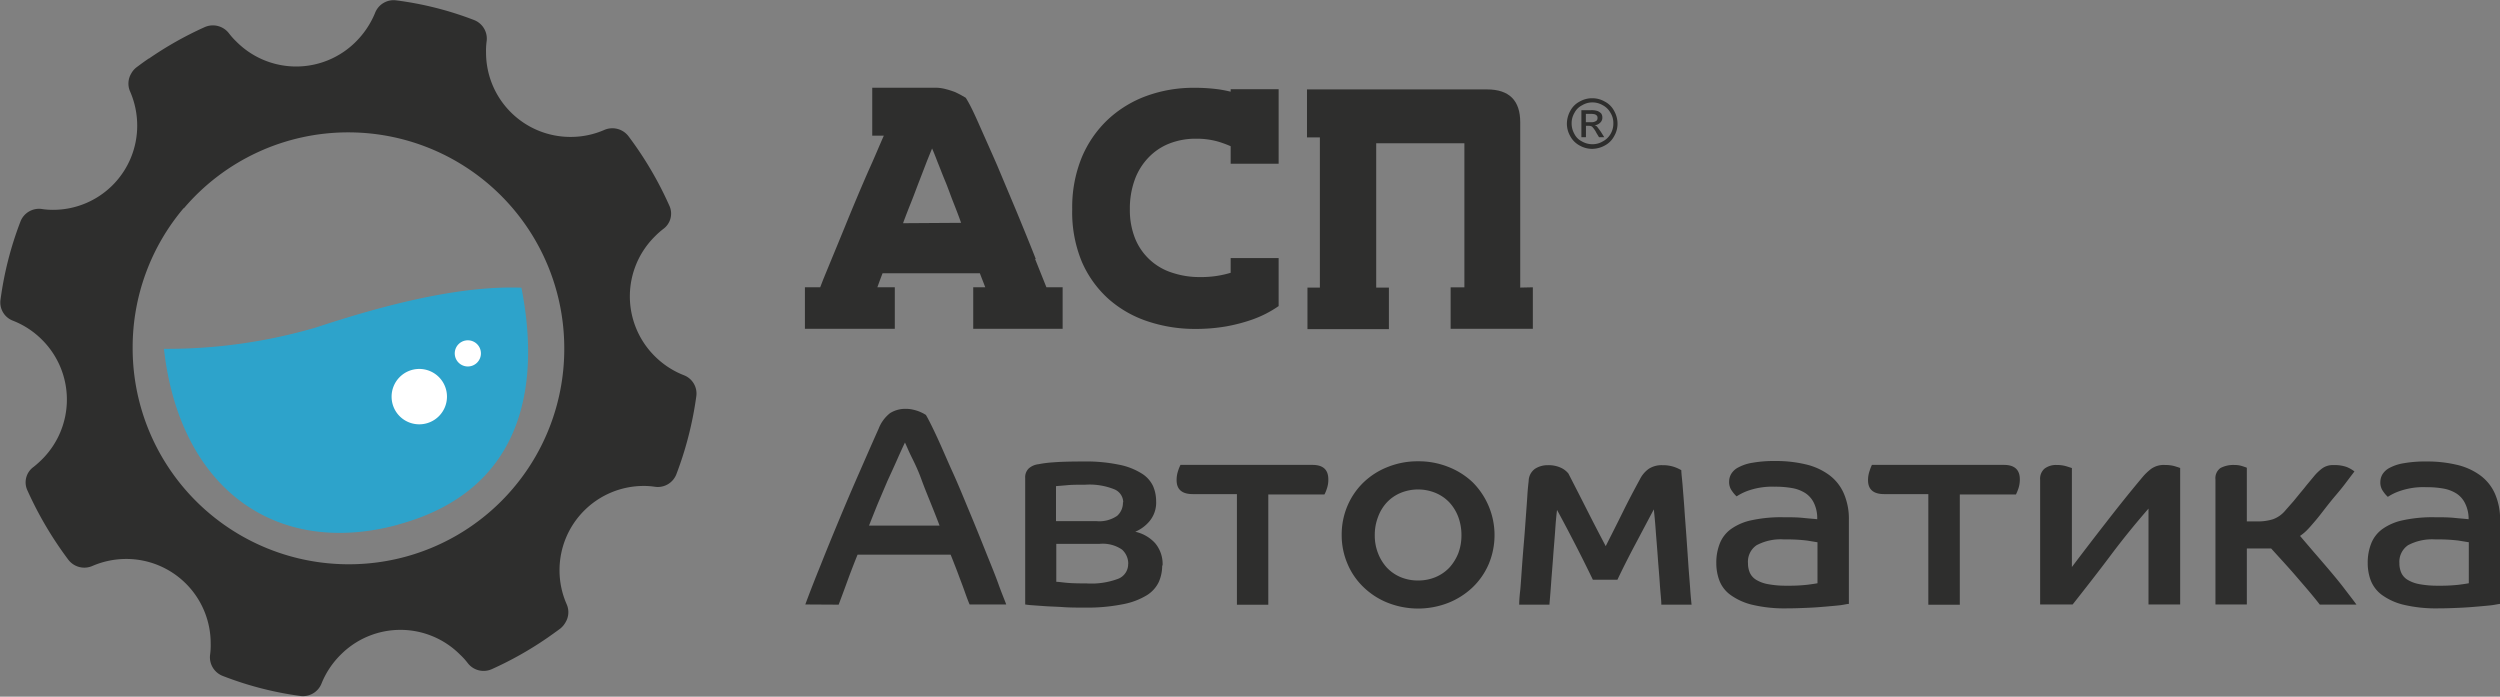
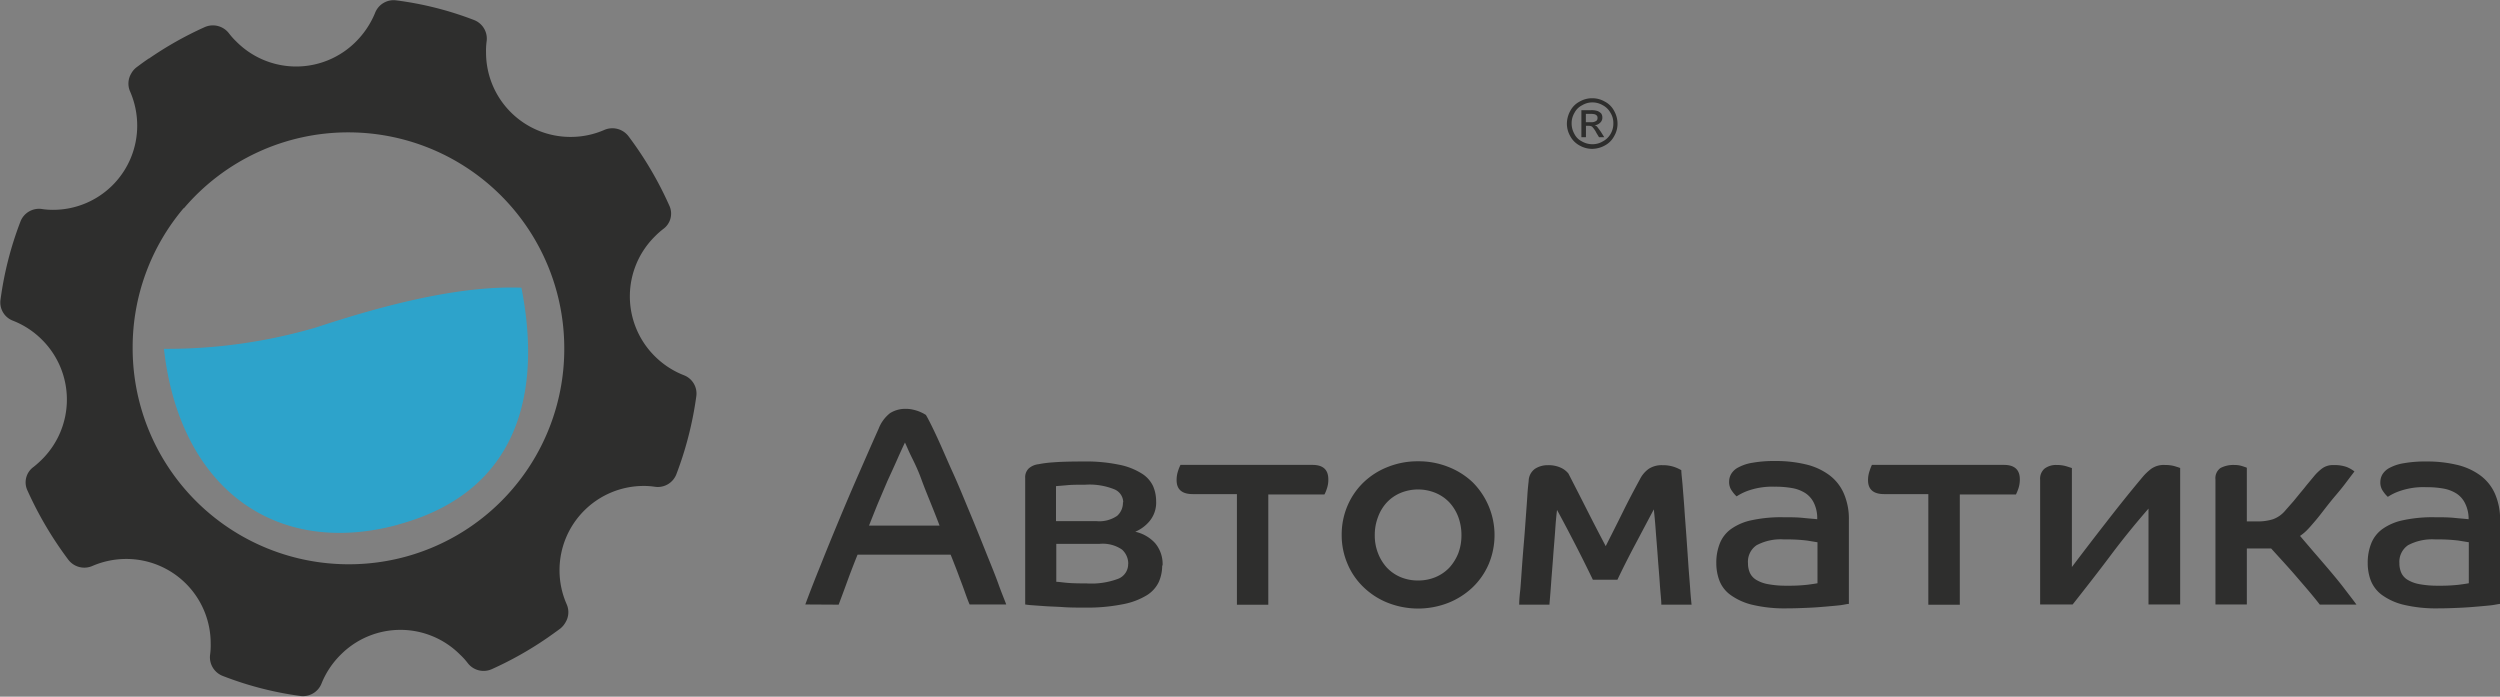
<svg xmlns="http://www.w3.org/2000/svg" id="Layer_1" data-name="Layer 1" viewBox="0 0 263.66 73.47">
  <rect x="0" y="0" width="263.66" height="73.47" fill="#808080" stroke="none" />
  <defs>
    <style>.cls-1,.cls-2{fill:#2e2e2d;}.cls-1,.cls-3,.cls-4{fill-rule:evenodd;}.cls-3{fill:#2da3cb;}.cls-4{fill:#fff;}</style>
  </defs>
  <title>logo_automation</title>
  <path class="cls-1" d="M180.7,323.08h0a37.13,37.13,0,0,1,5.9-3.33h0a2.13,2.13,0,0,1,2.56.66h0a7.66,7.66,0,0,0,.77.86h0a8.89,8.89,0,0,0,12.63,0h0a9.26,9.26,0,0,0,2-3h0a2.1,2.1,0,0,1,2.25-1.34h0A35.24,35.24,0,0,1,215,319h0a2.1,2.1,0,0,1,1.33,2.26h0a7.08,7.08,0,0,0-.06,1.16h0a8.9,8.9,0,0,0,8.92,8.91h0a8.83,8.83,0,0,0,3.56-.74h0a2.14,2.14,0,0,1,2.56.69h0a37.74,37.74,0,0,1,4.27,7.25h0a2,2,0,0,1-.65,2.53h0a8.93,8.93,0,0,0-.86.77h0a8.89,8.89,0,0,0,0,12.63h0a8.92,8.92,0,0,0,3.06,2h0a2.07,2.07,0,0,1,1.31,2.26h0a37.26,37.26,0,0,1-2.08,8.14h0a2.1,2.1,0,0,1-2.26,1.37h0a7.66,7.66,0,0,0-1.19-.09h0a8.88,8.88,0,0,0-8.89,8.9h0a8.85,8.85,0,0,0,.75,3.57h0a2.06,2.06,0,0,1-.11,1.9,2.3,2.3,0,0,1-.57.68h0c-.43.32-.87.63-1.31.94l0,0a37.13,37.13,0,0,1-5.9,3.33h0a2.11,2.11,0,0,1-2.55-.65h0a7,7,0,0,0-.78-.86h0a8.88,8.88,0,0,0-12.62,0h0a9,9,0,0,0-2,3h0a2.11,2.11,0,0,1-2.25,1.34h0a35.66,35.66,0,0,1-8.17-2.11h0a2.11,2.11,0,0,1-1.34-2.26h0a7.2,7.2,0,0,0,.06-1.16h0a8.9,8.9,0,0,0-8.91-8.92h0a9,9,0,0,0-3.57.74h0a2.12,2.12,0,0,1-2.55-.68h0a38.4,38.4,0,0,1-4.28-7.25h0a2,2,0,0,1,.65-2.53h0a10.69,10.69,0,0,0,.86-.77h0a8.9,8.9,0,0,0,0-12.64h0a8.89,8.89,0,0,0-3.06-2h0a2.06,2.06,0,0,1-1.3-2.26h0a36.38,36.38,0,0,1,2.08-8.15h0a2.1,2.1,0,0,1,2.26-1.37h0a7.53,7.53,0,0,0,1.18.09h0a8.87,8.87,0,0,0,8.89-8.89h0a9,9,0,0,0-.74-3.57h0a2.06,2.06,0,0,1,.1-1.9,2.09,2.09,0,0,1,.58-.68h0c.43-.32.86-.64,1.31-.94Zm3.68,15.76A22.7,22.7,0,0,0,179,353.59h0a22.78,22.78,0,0,0,22.79,22.81h0a22.7,22.7,0,0,0,22.73-22.75h0a22.77,22.77,0,0,0-22.79-22.8h0a22.74,22.74,0,0,0-17.32,8Z" transform="translate(-165.01 -316.89)" />
  <path class="cls-1" d="M332.26,329.78h.56a.88.88,0,0,0,.55-.15.35.35,0,0,0,.12-.3.31.31,0,0,0-.06-.23.54.54,0,0,0-.21-.15,1.61,1.61,0,0,0-.44-.05h-.52v.88Zm-.47,1.58v-2.85h1a2,2,0,0,1,.71.09,1.22,1.22,0,0,1,.38.26.75.75,0,0,1,.12.42.7.7,0,0,1-.24.56.92.92,0,0,1-.58.26.71.71,0,0,1,.26.14c.09.13.23.3.41.56l.35.56h-.55l-.27-.44a2.64,2.64,0,0,0-.47-.68.72.72,0,0,0-.38-.08h-.26v1.2Zm1.17-3.67a2.09,2.09,0,0,0-1.09.3,1.81,1.81,0,0,0-.82.82,2.11,2.11,0,0,0-.29,1.08,2.23,2.23,0,0,0,.29,1.12,1.73,1.73,0,0,0,.79.79,2.19,2.19,0,0,0,1.12.3,2.09,2.09,0,0,0,1.09-.3,2,2,0,0,0,.82-.79,2.13,2.13,0,0,0,.29-1.12,2,2,0,0,0-.29-1.08,2,2,0,0,0-.82-.82,2.17,2.17,0,0,0-1.09-.3Zm0-.44a2.63,2.63,0,0,1,1.29.35,2.29,2.29,0,0,1,1,1,2.72,2.72,0,0,1,.35,1.32,2.53,2.53,0,0,1-.35,1.32,2.35,2.35,0,0,1-1,1,2.83,2.83,0,0,1-1.32.35,2.66,2.66,0,0,1-1.32-.35,2.41,2.41,0,0,1-1-1,2.63,2.63,0,0,1-.35-1.32,2.83,2.83,0,0,1,.35-1.32,2.34,2.34,0,0,1,1-1,2.63,2.63,0,0,1,1.29-.35Z" transform="translate(-165.01 -316.89)" />
-   <path class="cls-1" d="M260.25,340.43c.25-.69.53-1.41.84-2.18s.59-1.55.88-2.29l.77-2c.24-.61.43-1.06.57-1.41q.21.46.57,1.41c.25.61.51,1.31.8,2s.57,1.51.88,2.29.59,1.51.81,2.14Zm14,3.78c-.61-1.56-1.29-3.21-2-4.94l-2.1-5c-.7-1.6-1.33-3-1.9-4.29s-1-2.18-1.39-2.78l-.35-.2c-.2-.12-.44-.24-.75-.39a9.24,9.24,0,0,0-1-.32,4.27,4.27,0,0,0-1.17-.15H257v5.06h1.22c-.52,1.17-1,2.35-1.56,3.57-.88,2-1.74,4.06-2.53,6s-1.57,3.81-2.29,5.57l-.33.85h-1.61v4.38h9.48v-4.38h-1.84c.17-.47.36-1,.55-1.48h10.26c.2.53.39,1,.57,1.48h-1.27v4.38h9.43v-4.38h-1.71l-1.2-3Z" transform="translate(-165.01 -316.89)" />
-   <path class="cls-1" d="M294.88,326.58c-.4-.1-.83-.19-1.29-.26a18.54,18.54,0,0,0-2.61-.17,14.46,14.46,0,0,0-5.06.86,12,12,0,0,0-4.08,2.5,11.69,11.69,0,0,0-2.75,4,13.9,13.9,0,0,0-1,5.45,13.63,13.63,0,0,0,1,5.5,11.29,11.29,0,0,0,2.82,3.95,11.81,11.81,0,0,0,4.14,2.37,15.65,15.65,0,0,0,5,.8,18.8,18.8,0,0,0,3.35-.28,17.93,17.93,0,0,0,2.57-.67,11.72,11.72,0,0,0,2.89-1.46h0v-5.06h-5.06v1.55a10.72,10.72,0,0,1-3.23.45,9,9,0,0,1-2.94-.46,6.23,6.23,0,0,1-3.9-3.59,8.05,8.05,0,0,1-.56-3.1,8.84,8.84,0,0,1,.51-3.1,6.61,6.61,0,0,1,1.45-2.35,6.15,6.15,0,0,1,2.2-1.48,7.53,7.53,0,0,1,2.82-.51,8.23,8.23,0,0,1,2.24.28,11,11,0,0,1,1.41.51v1.85h5.06v-7.86h-5.06v.26Z" transform="translate(-165.01 -316.89)" />
-   <path class="cls-1" d="M325.34,347.22V329.79q0-3.46-3.49-3.47h-19v5.06h1.36v15.84H302.9v4.38h8.59v-4.38h-1.34V332h9.3v15.19H318v4.38h8.67v-4.38Z" transform="translate(-165.01 -316.89)" />
  <path class="cls-2" d="M249.94,380.64q.74-2,1.65-4.23c.6-1.52,1.24-3.07,1.9-4.66s1.35-3.21,2.07-4.85,1.42-3.25,2.12-4.81a3.82,3.82,0,0,1,1.2-1.63,3,3,0,0,1,1.7-.45,3.08,3.08,0,0,1,.75.09,4.56,4.56,0,0,1,.65.2c.18.08.34.15.46.22l.22.13c.32.55.72,1.36,1.22,2.44s1,2.28,1.61,3.62,1.17,2.73,1.78,4.19,1.16,2.83,1.68,4.13,1,2.45,1.36,3.46.67,1.72.82,2.15h-3.86q-.15-.34-.39-1c-.15-.43-.32-.9-.51-1.4s-.37-1-.57-1.51-.37-.95-.53-1.34h-9.82c-.43,1.07-.81,2.06-1.15,3s-.62,1.67-.84,2.27Zm14.16-8.32c-.27-.72-.59-1.52-.94-2.39s-.7-1.72-1-2.55-.66-1.59-1-2.27-.54-1.2-.71-1.55c-.26.54-.54,1.16-.85,1.86s-.64,1.42-1,2.2l-1,2.35c-.33.81-.64,1.59-.94,2.35Zm23.48,4.19a4.33,4.33,0,0,1-.35,1.74,3.35,3.35,0,0,1-1.26,1.41,7.53,7.53,0,0,1-2.51.95,19.17,19.17,0,0,1-4.09.36c-.76,0-1.5,0-2.21-.05s-1.35-.06-1.91-.1l-1.4-.1a7.21,7.21,0,0,1-.72-.08V367.28a1.29,1.29,0,0,1,.39-1,1.88,1.88,0,0,1,1-.43,11.9,11.9,0,0,1,1.58-.2c.72-.06,1.78-.09,3.16-.09a17.08,17.08,0,0,1,3.77.34,7,7,0,0,1,2.36.91,3.13,3.13,0,0,1,1.22,1.33,4,4,0,0,1,.33,1.61,3.05,3.05,0,0,1-.7,2.11,4,4,0,0,1-1.5,1.11,4,4,0,0,1,2.1,1.21,3.42,3.42,0,0,1,.78,2.37Zm-3.58-.15a2,2,0,0,0-.66-1.51,3.59,3.59,0,0,0-2.39-.6h-4.54v4c.29,0,.72.08,1.28.12s1.2.05,1.94.05a8,8,0,0,0,3.36-.51,1.66,1.66,0,0,0,1-1.57Zm-.53-6.5a1.5,1.5,0,0,0-.9-1.35,7,7,0,0,0-3.11-.5c-.78,0-1.44,0-2,.06l-1.08.09v3.69h4.25a3.31,3.31,0,0,0,2.2-.56,1.84,1.84,0,0,0,.61-1.43Zm5.63-2.32a2.94,2.94,0,0,1,.16-1,3.9,3.9,0,0,1,.25-.62h13.92c1.12,0,1.67.51,1.67,1.52a2.8,2.8,0,0,1-.16,1,3.34,3.34,0,0,1-.25.6h-5.92v11.63h-3.31V369H290.8c-1.13,0-1.7-.49-1.7-1.47Zm25.47-2a8.4,8.4,0,0,1,3.18.59,7.91,7.91,0,0,1,2.57,1.62,7.89,7.89,0,0,1,1.7,8.62,7.47,7.47,0,0,1-1.7,2.46,8,8,0,0,1-2.57,1.64,8.73,8.73,0,0,1-6.36,0,7.81,7.81,0,0,1-2.56-1.64,7.33,7.33,0,0,1-1.7-2.46,7.64,7.64,0,0,1-.62-3.06,7.73,7.73,0,0,1,.62-3.1,7.53,7.53,0,0,1,1.7-2.46,7.76,7.76,0,0,1,2.56-1.62,8.4,8.4,0,0,1,3.18-.59Zm0,12.57a4.69,4.69,0,0,0,1.85-.36,4.31,4.31,0,0,0,1.45-1,5,5,0,0,0,.94-1.52,5.29,5.29,0,0,0,.33-1.89,5.45,5.45,0,0,0-.33-1.92,4.68,4.68,0,0,0-.94-1.54,4.25,4.25,0,0,0-1.45-1,4.84,4.84,0,0,0-3.71,0,4.21,4.21,0,0,0-1.44,1,4.5,4.5,0,0,0-.93,1.54,5.24,5.24,0,0,0-.34,1.92,5.08,5.08,0,0,0,.34,1.89,4.82,4.82,0,0,0,.93,1.52,4.27,4.27,0,0,0,1.44,1,4.67,4.67,0,0,0,1.86.36Zm19.79-3.63c.62-1.23,1.23-2.43,1.81-3.61s1.18-2.31,1.79-3.43a3,3,0,0,1,.94-1.11,2.51,2.51,0,0,1,1.43-.38,3.72,3.72,0,0,1,1.29.2,4.14,4.14,0,0,1,.71.33c0,.39.09,1,.14,1.68s.13,1.56.19,2.48.14,1.88.21,2.89.14,2,.2,2.9.14,1.77.19,2.52.11,1.32.15,1.71h-3.19c0-.52-.1-1.26-.16-2.2s-.15-1.9-.22-2.9-.16-2-.22-2.85-.14-1.61-.19-2.1c-.67,1.25-1.33,2.51-2,3.77s-1.28,2.47-1.84,3.65H333c-.59-1.22-1.2-2.45-1.85-3.71s-1.29-2.48-1.93-3.65c-.06.49-.13,1.19-.19,2.09s-.15,1.87-.22,2.86-.16,2-.22,2.87-.13,1.65-.17,2.17h-3.19q0-.58.12-1.62c.06-.7.11-1.47.17-2.32s.13-1.74.21-2.67.14-1.8.2-2.63.12-1.59.16-2.26.1-1.19.14-1.54a1.61,1.61,0,0,1,.67-1.29,2.45,2.45,0,0,1,1.35-.38,3.1,3.1,0,0,1,1.33.25,2.21,2.21,0,0,1,.84.63c.66,1.29,1.31,2.55,1.93,3.78s1.29,2.52,2,3.87ZM360,380.58c-.19,0-.5.09-.92.14s-.92.09-1.48.14-1.2.1-1.91.13-1.43.06-2.2.06a14.69,14.69,0,0,1-3.73-.39,6.51,6.51,0,0,1-2.29-1.06,3.35,3.35,0,0,1-1.14-1.52,5.16,5.16,0,0,1-.31-1.77,5.45,5.45,0,0,1,.37-2.11,3.43,3.43,0,0,1,1.2-1.53,5.76,5.76,0,0,1,2.18-.92,14.73,14.73,0,0,1,3.28-.31c.75,0,1.45,0,2.12.07s1.16.1,1.49.14a3.67,3.67,0,0,0-.34-1.7,2.58,2.58,0,0,0-.92-1.06,3.87,3.87,0,0,0-1.41-.53,10.08,10.08,0,0,0-1.81-.14,7.68,7.68,0,0,0-2.69.38,5.63,5.63,0,0,0-1.33.64,3.11,3.11,0,0,1-.48-.56,1.56,1.56,0,0,1-.31-1,1.62,1.62,0,0,1,.22-.81,1.87,1.87,0,0,1,.78-.7,4.65,4.65,0,0,1,1.49-.48,13,13,0,0,1,2.37-.18,13.43,13.43,0,0,1,3.16.34,6.79,6.79,0,0,1,2.44,1.07,4.81,4.81,0,0,1,1.6,1.93,6.73,6.73,0,0,1,.57,2.9v8.82Zm-3.31-6.5-1.1-.18a17.87,17.87,0,0,0-2.42-.12,5.4,5.4,0,0,0-2.9.61,2.09,2.09,0,0,0-.91,1.89,2.49,2.49,0,0,0,.19,1,1.69,1.69,0,0,0,.66.75,3.58,3.58,0,0,0,1.28.47,10.16,10.16,0,0,0,2,.16,17.17,17.17,0,0,0,2.14-.1c.53-.07.88-.12,1.06-.16v-4.28Zm5.33-6.54a2.94,2.94,0,0,1,.17-1,4.22,4.22,0,0,1,.24-.62h13.93c1.11,0,1.67.51,1.67,1.52a3.07,3.07,0,0,1-.16,1,6.17,6.17,0,0,1-.25.6h-5.92v11.63h-3.32V369h-4.66c-1.13,0-1.7-.49-1.7-1.47Zm18.15,13.1V367.48a1.4,1.4,0,0,1,.47-1.17,2,2,0,0,1,1.28-.38,3.49,3.49,0,0,1,1,.13l.6.19v10.44q1.75-2.32,3.62-4.72c1.24-1.6,2.51-3.19,3.82-4.75a5.6,5.6,0,0,1,.93-.89,2.28,2.28,0,0,1,1.45-.4,3.71,3.71,0,0,1,1,.12c.26.08.46.14.6.2v14.39H391.6V370.53c-1.35,1.55-2.69,3.19-4,4.94s-2.66,3.47-4,5.17Zm21.8-5.86v5.86h-3.31V367.45a1.31,1.31,0,0,1,.53-1.2,2.92,2.92,0,0,1,1.49-.32,2.6,2.6,0,0,1,.81.12c.24.08.4.13.48.17v5.66h1.18a5.19,5.19,0,0,0,1.58-.23,3,3,0,0,0,1.29-.91l.88-1,.71-.87q.35-.41.66-.81l.74-.89a5.1,5.1,0,0,1,.88-.86,1.9,1.9,0,0,1,1.23-.37,3.87,3.87,0,0,1,1.35.19,3.31,3.31,0,0,1,.85.48c-.36.47-.69.91-1,1.32s-.65.82-1,1.23-.7.85-1.06,1.31-.76,1-1.21,1.51c-.18.21-.38.45-.62.7a4.77,4.77,0,0,1-.85.73l1.52,1.78q.82.94,1.65,1.92c.54.64,1.06,1.27,1.53,1.89s.9,1.16,1.25,1.65h-3.87c-.31-.41-.68-.86-1.1-1.36s-.86-1-1.32-1.54-.92-1.05-1.39-1.57l-1.32-1.45-.61,0h-1.94Zm26.73,5.8c-.19,0-.5.09-.92.14s-.91.09-1.48.14-1.2.1-1.91.13-1.43.06-2.19.06a14.78,14.78,0,0,1-3.74-.39,6.51,6.51,0,0,1-2.29-1.06,3.5,3.5,0,0,1-1.14-1.52,5.16,5.16,0,0,1-.31-1.77,5.45,5.45,0,0,1,.37-2.11,3.43,3.43,0,0,1,1.2-1.53,5.76,5.76,0,0,1,2.18-.92,14.76,14.76,0,0,1,3.29-.31c.74,0,1.44,0,2.11.07s1.16.1,1.49.14A3.67,3.67,0,0,0,425,370a2.58,2.58,0,0,0-.92-1.06,3.87,3.87,0,0,0-1.41-.53,10.08,10.08,0,0,0-1.81-.14,7.58,7.58,0,0,0-2.68.38,5.56,5.56,0,0,0-1.34.64,3.11,3.11,0,0,1-.48-.56,1.56,1.56,0,0,1-.31-1,1.62,1.62,0,0,1,.22-.81,1.93,1.93,0,0,1,.78-.7,4.74,4.74,0,0,1,1.49-.48,13,13,0,0,1,2.38-.18,13.4,13.4,0,0,1,3.15.34,6.79,6.79,0,0,1,2.44,1.07,4.81,4.81,0,0,1,1.6,1.93,6.73,6.73,0,0,1,.57,2.9v8.82Zm-3.31-6.5-1.1-.18a17.87,17.87,0,0,0-2.42-.12,5.42,5.42,0,0,0-2.9.61,2.12,2.12,0,0,0-.91,1.89,2.49,2.49,0,0,0,.19,1,1.69,1.69,0,0,0,.66.75,3.65,3.65,0,0,0,1.28.47,10.27,10.27,0,0,0,2,.16,17.38,17.38,0,0,0,2.14-.1c.52-.07.87-.12,1.05-.16v-4.28Z" transform="translate(-165.01 -316.89)" />
  <path class="cls-3" d="M206.94,372.24c-12.92,3.48-23-3.91-24.64-18.56a55.9,55.9,0,0,0,16.06-2.26c8.69-2.87,15.86-4.39,21.64-4.19,2.14,10.83-.13,21.52-13.06,25Z" transform="translate(-165.01 -316.89)" />
-   <path class="cls-4" d="M209.25,361.64a2.92,2.92,0,1,0-2.94-2.92,2.91,2.91,0,0,0,2.94,2.92Z" transform="translate(-165.01 -316.89)" />
-   <path class="cls-4" d="M214.36,355.54a1.38,1.38,0,0,0,1.37-1.36,1.38,1.38,0,1,0-1.37,1.36Z" transform="translate(-165.01 -316.89)" />
</svg>